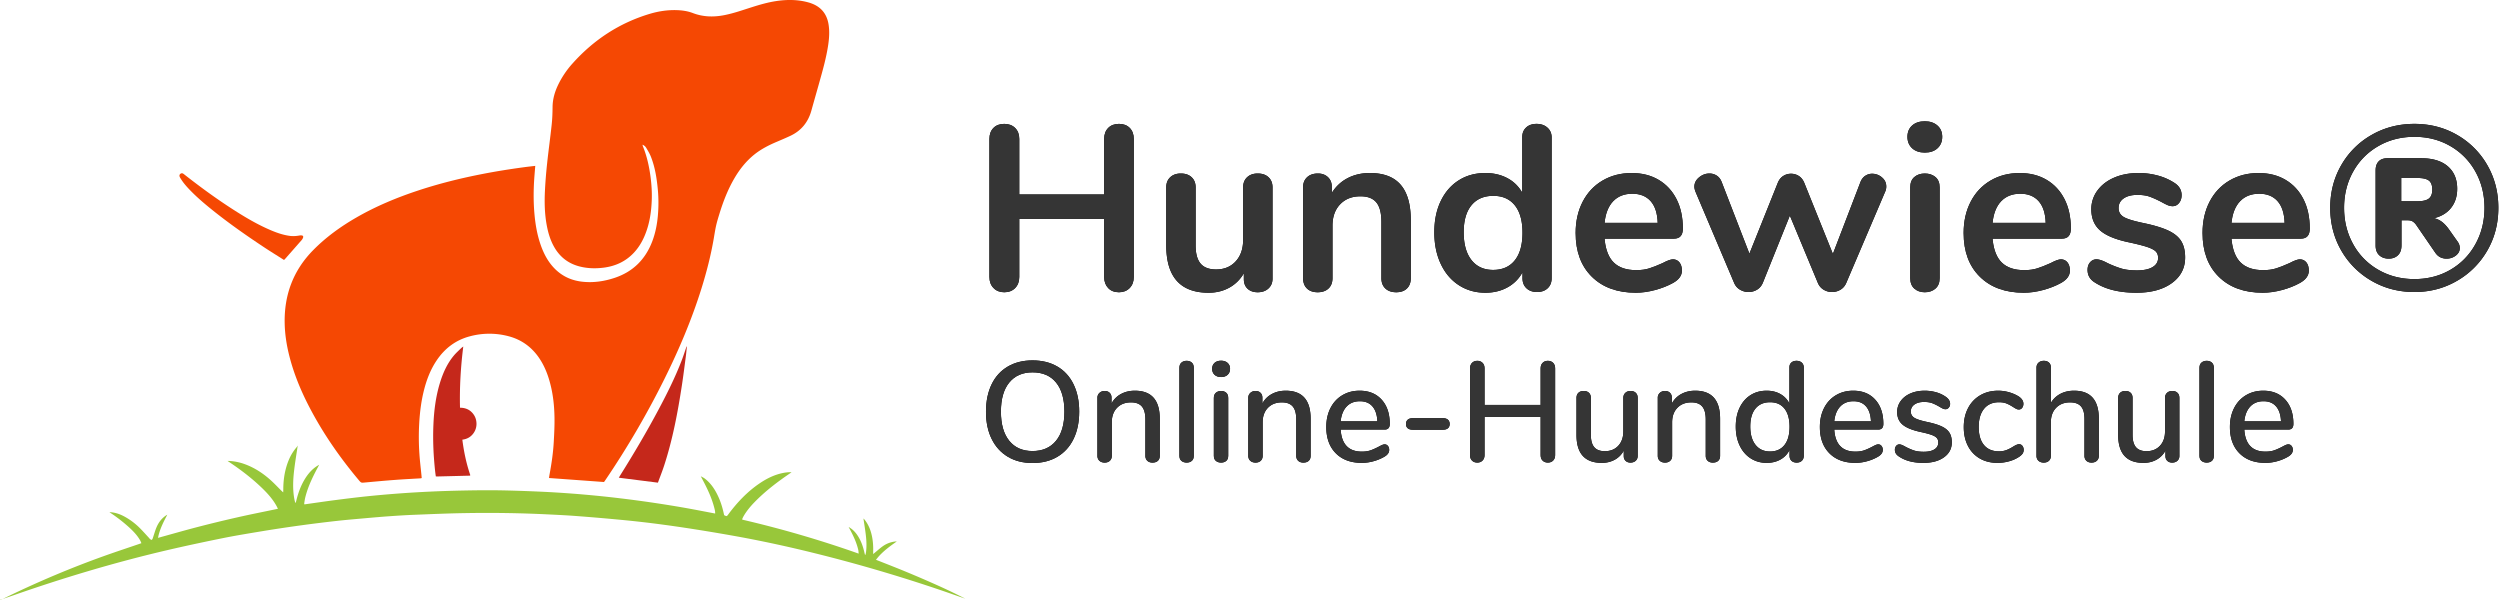
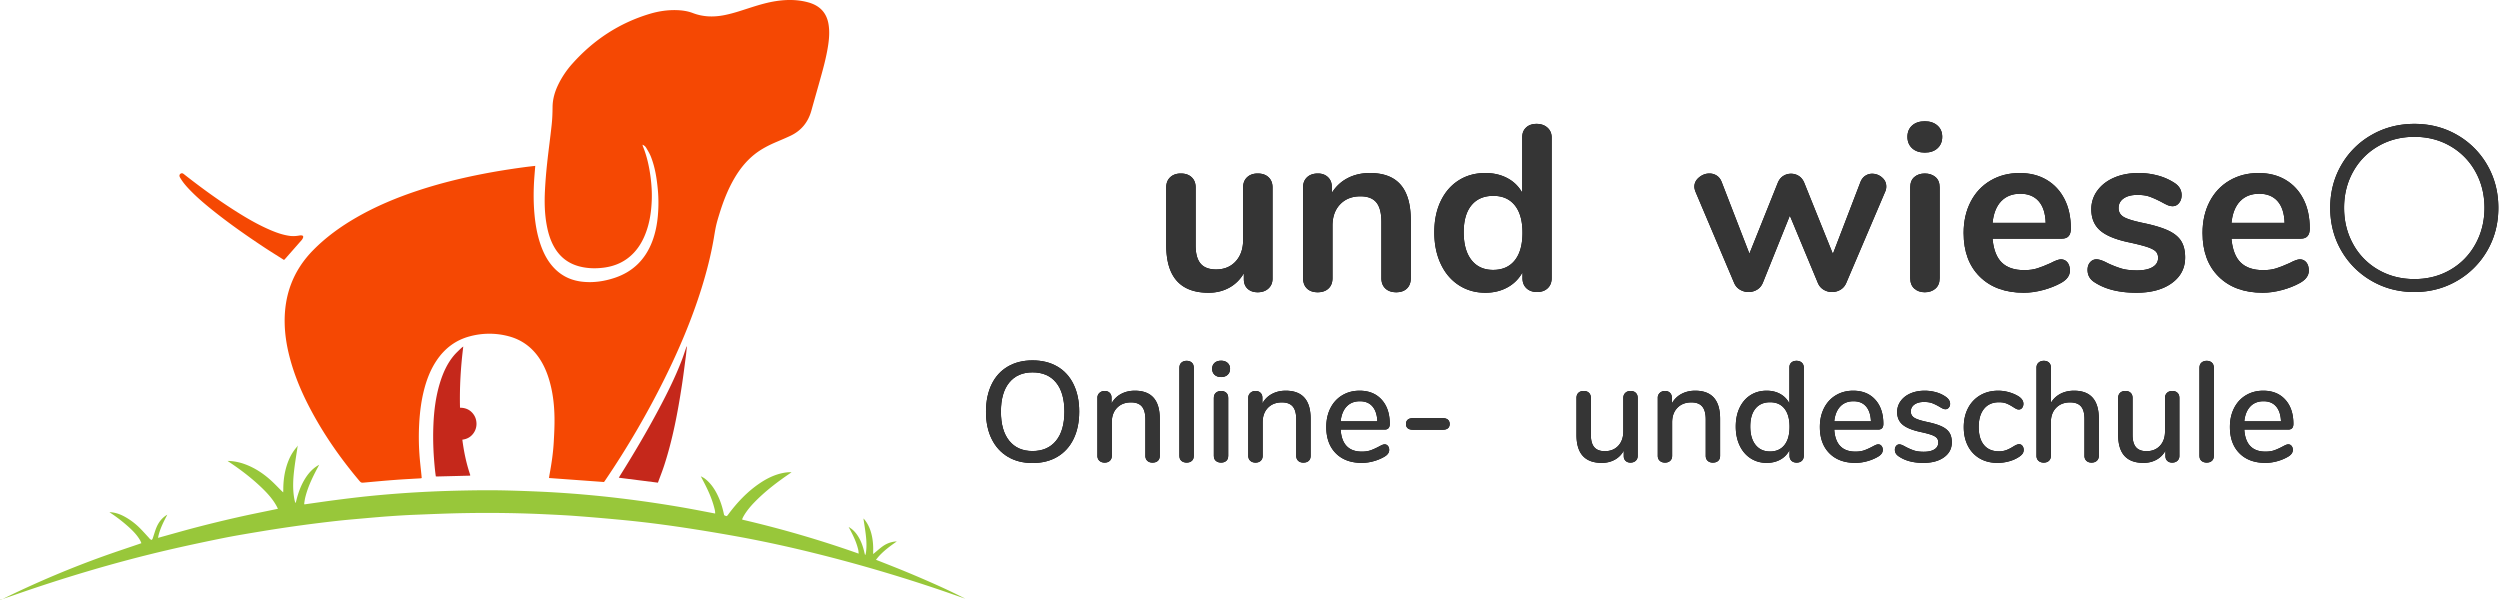
<svg xmlns="http://www.w3.org/2000/svg" xmlns:xlink="http://www.w3.org/1999/xlink" height="97" width="404">
  <defs>
-     <path id="a" d="m180.826 47.228c.71 0 1.286-.228 1.729-.684s.665-1.051.665-1.786v-22.306c0-.735-.215-1.324-.646-1.767-.43-.443-1.013-.665-1.748-.665s-1.317.222-1.748.665c-.43.443-.646 1.032-.646 1.767v8.968h-13.718v-8.968c0-.735-.222-1.324-.665-1.767s-1.032-.665-1.767-.665-1.317.222-1.748.665c-.43.443-.646 1.032-.646 1.767v22.306c0 .735.222 1.33.665 1.786s1.02.684 1.729.684c.735 0 1.324-.228 1.767-.684s.665-1.051.665-1.786v-9.386h13.718v9.386c0 .735.215 1.33.646 1.786.43.456 1.013.684 1.748.684z" />
    <path id="b" d="m195.304 47.304c1.241 0 2.356-.272 3.344-.817a6.053 6.053 0 0 0 2.356-2.337v.95c0 .659.203 1.178.608 1.558s.95.57 1.634.57c.71 0 1.286-.203 1.729-.608s.665-.937.665-1.596v-14.744c0-.684-.215-1.229-.646-1.634-.43-.405-1.013-.608-1.748-.608-.71 0-1.28.203-1.71.608s-.646.95-.646 1.634v8.474c0 1.444-.399 2.603-1.197 3.477s-1.856 1.311-3.173 1.311c-1.14 0-1.976-.317-2.508-.95s-.798-1.609-.798-2.926v-9.386c0-.684-.215-1.229-.646-1.634-.43-.405-1.013-.608-1.748-.608-.71 0-1.28.203-1.71.608s-.646.95-.646 1.634v9.348c0 5.117 2.28 7.676 6.84 7.676z" />
    <path id="c" d="m225.628 47.228c.735 0 1.311-.203 1.729-.608s.627-.963.627-1.672v-9.348c0-2.559-.545-4.471-1.634-5.738-1.09-1.267-2.749-1.9-4.978-1.9-1.343 0-2.546.279-3.61.836a6.426 6.426 0 0 0 -2.546 2.394v-1.026c0-.633-.209-1.146-.627-1.539s-.956-.589-1.615-.589c-.735 0-1.317.203-1.748.608-.43.405-.646.937-.646 1.596v14.706c0 .71.209 1.267.627 1.672s.994.608 1.729.608 1.317-.203 1.748-.608c.43-.405.646-.963.646-1.672v-8.474c0-1.444.412-2.597 1.235-3.458s1.919-1.292 3.287-1.292c1.165 0 2.02.33 2.565.988.545.659.817 1.71.817 3.154v9.082c0 .71.215 1.267.646 1.672.43.405 1.013.608 1.748.608z" />
    <path id="d" d="m248.314 20.02c.71 0 1.292.203 1.748.608s.684.937.684 1.596v22.724l-.006.201c-.04.59-.252 1.068-.64 1.433-.43.405-1 .608-1.71.608s-1.28-.203-1.71-.608-.646-.95-.646-1.634v-.95l-.144.255a5.95 5.95 0 0 1 -2.269 2.177c-1.051.583-2.248.874-3.591.874-1.596 0-3.021-.405-4.275-1.216-1.254-.81-2.23-1.957-2.926-3.439-.697-1.482-1.045-3.186-1.045-5.111s.348-3.61 1.045-5.054 1.666-2.559 2.907-3.344 2.673-1.178 4.294-1.178c1.343 0 2.533.279 3.572.836a5.8 5.8 0 0 1 2.394 2.356v-9.006l.008-.207c.041-.539.247-.983.619-1.332.418-.393.982-.589 1.691-.589zm-6.992 11.628c-1.52 0-2.698.507-3.534 1.52s-1.254 2.47-1.254 4.37c0 1.925.418 3.42 1.254 4.484s2.001 1.596 3.496 1.596c1.52 0 2.692-.52 3.515-1.558.823-1.039 1.235-2.52 1.235-4.446 0-1.925-.412-3.401-1.235-4.427s-1.982-1.539-3.477-1.539z" />
-     <path id="e" d="m263.666 27.962c1.672 0 3.129.367 4.37 1.102s2.204 1.773 2.888 3.116 1.026 2.926 1.026 4.75c0 1.09-.481 1.634-1.444 1.634h-11.21l.033.322c.182 1.585.665 2.763 1.449 3.535.836.823 2.052 1.235 3.648 1.235.81 0 1.526-.101 2.147-.304.62-.203 1.324-.481 2.109-.836.76-.405 1.317-.608 1.672-.608.43 0 .779.165 1.045.494.266.33.399.773.399 1.33 0 .785-.469 1.444-1.406 1.976-.861.481-1.837.868-2.926 1.159-1.09.291-2.128.437-3.116.437-2.99 0-5.358-.861-7.106-2.584s-2.622-4.079-2.622-7.068c0-1.9.38-3.585 1.14-5.054.76-1.47 1.83-2.61 3.211-3.42 1.38-.81 2.945-1.216 4.693-1.216zm.114 3.344c-1.292 0-2.324.405-3.097 1.216-.773.81-1.235 1.976-1.387 3.496h8.588c-.05-1.545-.43-2.717-1.14-3.515s-1.697-1.197-2.964-1.197z" />
    <path id="f" d="m296.042 47.19c.507 0 .969-.127 1.387-.38s.728-.62.931-1.102l6.27-14.706a1.93 1.93 0 0 0 .19-.874c0-.583-.234-1.07-.703-1.463a2.393 2.393 0 0 0 -1.577-.589 1.98 1.98 0 0 0 -1.121.342c-.342.228-.602.57-.779 1.026l-4.446 11.59-4.636-11.514c-.203-.481-.494-.842-.874-1.083a2.297 2.297 0 0 0 -1.254-.361c-.456 0-.874.12-1.254.361-.38.24-.671.602-.874 1.083l-4.598 11.476-4.484-11.59c-.177-.456-.443-.798-.798-1.026a2.133 2.133 0 0 0 -1.178-.342c-.608 0-1.165.209-1.672.627s-.76.918-.76 1.501c0 .228.063.507.19.836l6.232 14.706c.203.481.52.849.95 1.102s.887.38 1.368.38c.507 0 .969-.127 1.387-.38s.728-.62.931-1.102l4.37-10.868 4.522 10.868c.203.481.513.849.931 1.102s.868.38 1.349.38z" />
    <path id="g" d="m311.052 24.656c.861 0 1.545-.234 2.052-.703s.76-1.083.76-1.843-.26-1.368-.779-1.824c-.52-.456-1.197-.684-2.033-.684-.861 0-1.545.228-2.052.684s-.76 1.064-.76 1.824.253 1.374.76 1.843 1.19.703 2.052.703z" />
    <path id="h" d="m311.052 47.228c.684 0 1.254-.196 1.71-.589s.684-.956.684-1.691v-14.668c0-.735-.228-1.292-.684-1.672s-1.026-.57-1.71-.57-1.248.19-1.691.57-.665.937-.665 1.672v14.668c0 .735.222 1.298.665 1.691s1.007.589 1.691.589z" />
    <path id="i" d="m326.366 27.962c1.672 0 3.129.367 4.37 1.102s2.204 1.773 2.888 3.116 1.026 2.926 1.026 4.75c0 1.09-.481 1.634-1.444 1.634h-11.21l.033.322c.182 1.585.665 2.763 1.449 3.535.836.823 2.052 1.235 3.648 1.235.81 0 1.526-.101 2.147-.304.62-.203 1.324-.481 2.109-.836.76-.405 1.317-.608 1.672-.608.43 0 .779.165 1.045.494.266.33.399.773.399 1.33 0 .785-.469 1.444-1.406 1.976-.861.481-1.837.868-2.926 1.159-1.09.291-2.128.437-3.116.437-2.99 0-5.358-.861-7.106-2.584s-2.622-4.079-2.622-7.068c0-1.9.38-3.585 1.14-5.054.76-1.47 1.83-2.61 3.211-3.42 1.38-.81 2.945-1.216 4.693-1.216zm.114 3.344c-1.292 0-2.324.405-3.097 1.216-.773.81-1.235 1.976-1.387 3.496h8.588c-.05-1.545-.43-2.717-1.14-3.515s-1.697-1.197-2.964-1.197z" />
    <path id="j" d="m345.252 47.304c2.381 0 4.288-.52 5.719-1.558 1.431-1.039 2.147-2.42 2.147-4.142 0-1.064-.209-1.938-.627-2.622s-1.108-1.254-2.071-1.71-2.293-.861-3.99-1.216c-1.596-.33-2.673-.659-3.23-.988-.557-.33-.836-.81-.836-1.444 0-.659.272-1.178.817-1.558s1.286-.57 2.223-.57c.785 0 1.444.095 1.976.285s1.165.475 1.9.855c.405.228.741.399 1.007.513s.538.171.817.171c.405 0 .747-.171 1.026-.513s.418-.766.418-1.273c0-.836-.405-1.507-1.216-2.014a9.357 9.357 0 0 0 -2.66-1.159 11.788 11.788 0 0 0 -3.078-.399c-1.47 0-2.78.247-3.933.741s-2.058 1.19-2.717 2.09a4.99 4.99 0 0 0 -.988 3.021c0 1.47.488 2.622 1.463 3.458s2.59 1.482 4.845 1.938c1.267.279 2.21.526 2.831.741.62.215 1.051.45 1.292.703.24.253.361.595.361 1.026 0 .633-.298 1.127-.893 1.482s-1.425.532-2.489.532c-1.039 0-1.894-.101-2.565-.304a16.634 16.634 0 0 1 -2.223-.874c-.76-.405-1.355-.608-1.786-.608-.405 0-.747.158-1.026.475s-.418.728-.418 1.235c0 .887.405 1.57 1.216 2.052 1.697 1.09 3.927 1.634 6.688 1.634z" />
    <path id="k" d="m364.974 27.962c1.672 0 3.129.367 4.37 1.102s2.204 1.773 2.888 3.116 1.026 2.926 1.026 4.75c0 1.09-.481 1.634-1.444 1.634h-11.21l.033.322c.182 1.585.665 2.763 1.449 3.535.836.823 2.052 1.235 3.648 1.235.81 0 1.526-.101 2.147-.304.62-.203 1.324-.481 2.109-.836.76-.405 1.317-.608 1.672-.608.43 0 .779.165 1.045.494.266.33.399.773.399 1.33 0 .785-.469 1.444-1.406 1.976-.861.481-1.837.868-2.926 1.159-1.09.291-2.128.437-3.116.437-2.99 0-5.358-.861-7.106-2.584s-2.622-4.079-2.622-7.068c0-1.9.38-3.585 1.14-5.054.76-1.47 1.83-2.61 3.211-3.42 1.38-.81 2.945-1.216 4.693-1.216zm.114 3.344c-1.292 0-2.324.405-3.097 1.216-.773.81-1.235 1.976-1.387 3.496h8.588c-.05-1.545-.43-2.717-1.14-3.515s-1.697-1.197-2.964-1.197z" />
    <path id="l" d="m390.168 20.02c2.533 0 4.832.595 6.897 1.786a13.092 13.092 0 0 1 4.883 4.883c1.19 2.065 1.786 4.364 1.786 6.897s-.595 4.832-1.786 6.897a13.192 13.192 0 0 1 -4.902 4.902c-2.077 1.203-4.37 1.805-6.878 1.805-2.533 0-4.839-.602-6.916-1.805a13.192 13.192 0 0 1 -4.902-4.902c-1.19-2.065-1.786-4.364-1.786-6.897s.595-4.832 1.786-6.897a13.051 13.051 0 0 1 4.902-4.883c2.077-1.19 4.383-1.786 6.916-1.786zm0 2.09c-2.153 0-4.098.5-5.833 1.501-1.735 1-3.09 2.375-4.066 4.123-.975 1.748-1.463 3.699-1.463 5.852s.488 4.11 1.463 5.871a10.65 10.65 0 0 0 4.066 4.142c1.735 1 3.68 1.501 5.833 1.501s4.091-.5 5.814-1.501c1.723-1 3.072-2.381 4.047-4.142.975-1.76 1.463-3.718 1.463-5.871s-.488-4.104-1.463-5.852a10.726 10.726 0 0 0 -4.047-4.123c-1.723-1-3.66-1.501-5.814-1.501z" />
-     <path id="m" d="m391.232 25.568.346.005c1.707.051 3.036.487 3.986 1.306 1.013.874 1.52 2.084 1.52 3.629 0 1.216-.33 2.242-.988 3.078-.659.836-1.583 1.393-2.774 1.672.456.101.868.285 1.235.551s.741.652 1.121 1.159l1.368 1.938.107.143c.233.335.349.68.349 1.035 0 .481-.215.887-.646 1.216-.43.33-.925.494-1.482.494-.785 0-1.393-.317-1.824-.95l-3.002-4.37-.122-.173a2.049 2.049 0 0 0 -.505-.492c-.215-.14-.488-.209-.817-.209h-1.026v4.066l-.007.222c-.038.577-.225 1.028-.563 1.355-.38.367-.874.551-1.482.551-.633 0-1.146-.184-1.539-.551s-.589-.893-.589-1.577v-12.122l.006-.206c.033-.534.195-.953.488-1.257.33-.342.81-.513 1.444-.513zm-.57 3.192h-2.622v3.762h2.622c.861 0 1.476-.146 1.843-.437s.551-.766.551-1.425c0-.71-.184-1.203-.551-1.482s-.982-.418-1.843-.418z" />
    <path id="n" d="m166.855 58.24c1.549 0 2.89.334 4.025 1 1.135.667 2.005 1.626 2.61 2.875.606 1.25.909 2.718.909 4.405s-.303 3.155-.909 4.404c-.605 1.25-1.475 2.212-2.61 2.887s-2.476 1.012-4.025 1.012c-1.533 0-2.863-.337-3.99-1.012s-1.998-1.633-2.611-2.875-.92-2.706-.92-4.393c0-1.702.303-3.178.909-4.428.605-1.25 1.475-2.208 2.61-2.875 1.135-.666 2.469-1 4.002-1zm0 1.932c-1.61 0-2.863.548-3.76 1.645-.898 1.096-1.346 2.664-1.346 4.703 0 2.04.448 3.611 1.346 4.715.897 1.104 2.15 1.656 3.76 1.656 1.625 0 2.89-.552 3.795-1.656s1.357-2.676 1.357-4.715c0-2.04-.448-3.607-1.346-4.703-.897-1.097-2.165-1.645-3.806-1.645z" />
    <path id="o" d="m186.244 74.754c.368 0 .655-.096.863-.288.207-.191.31-.463.31-.816v-5.98c0-3.02-1.342-4.531-4.025-4.531-.828 0-1.572.176-2.231.529a3.731 3.731 0 0 0 -1.541 1.541v-.943c0-.322-.1-.583-.299-.782-.2-.2-.468-.299-.805-.299s-.617.103-.84.31a1.036 1.036 0 0 0 -.333.794v9.361c0 .337.107.606.322.805.215.2.498.299.851.299s.633-.1.84-.299c.207-.2.31-.468.31-.805v-5.405c0-.981.284-1.763.851-2.346s1.319-.874 2.254-.874c.797 0 1.384.222 1.76.667.375.445.563 1.142.563 2.093v5.865c0 .337.103.606.31.805.208.2.487.299.84.299z" />
    <path id="p" d="m191.764 74.754c.337 0 .613-.092.828-.276s.322-.46.322-.828v-14.214c0-.368-.107-.648-.322-.84-.215-.191-.49-.287-.828-.287-.337 0-.617.096-.84.288-.222.191-.333.471-.333.839v14.214c0 .368.111.644.333.828.223.184.503.276.84.276z" />
    <path id="q" d="m197.33 60.931c.445 0 .797-.123 1.058-.368.26-.245.391-.567.391-.966s-.134-.717-.403-.955c-.268-.237-.617-.356-1.046-.356-.445 0-.797.119-1.058.356-.26.238-.391.556-.391.955s.13.72.391.966c.26.245.613.368 1.058.368z" />
    <path id="r" d="m197.33 74.754c.337 0 .613-.092.828-.276s.322-.46.322-.828v-9.338c0-.368-.107-.648-.322-.84-.215-.191-.49-.287-.828-.287-.337 0-.617.096-.84.287-.222.192-.333.472-.333.84v9.338c0 .368.111.644.333.828.223.184.503.276.84.276z" />
    <path id="s" d="m210.624 74.754c.368 0 .656-.096.863-.288.207-.191.31-.463.31-.816v-5.98c0-3.02-1.342-4.531-4.025-4.531-.828 0-1.572.176-2.231.529a3.731 3.731 0 0 0 -1.541 1.541v-.943c0-.322-.1-.583-.299-.782-.2-.2-.468-.299-.805-.299s-.617.103-.84.31a1.036 1.036 0 0 0 -.333.794v9.361c0 .337.107.606.322.805.215.2.498.299.851.299s.633-.1.84-.299c.207-.2.31-.468.31-.805v-5.405c0-.981.284-1.763.851-2.346s1.319-.874 2.254-.874c.797 0 1.384.222 1.76.667.375.445.563 1.142.563 2.093v5.865c0 .337.103.606.31.805.208.2.487.299.84.299z" />
    <path id="t" d="m219.709 63.139c1.503 0 2.691.483 3.565 1.449s1.311 2.27 1.311 3.91c0 .613-.276.92-.828.92h-7.107l.02.242c.213 2.215 1.35 3.323 3.407 3.323.567 0 1.058-.077 1.472-.23s.851-.353 1.311-.598c.046-.03.172-.096.38-.195.206-.1.379-.15.517-.15.215 0 .391.084.529.253s.207.383.207.644c0 .445-.276.82-.828 1.127a7.296 7.296 0 0 1 -1.76.713 7.134 7.134 0 0 1 -1.828.253c-1.779 0-3.182-.517-4.209-1.552s-1.541-2.45-1.541-4.244c0-1.15.226-2.17.679-3.059.452-.89 1.088-1.58 1.909-2.07.82-.49 1.751-.736 2.794-.736zm.046 1.702c-.89 0-1.602.284-2.139.851s-.859 1.365-.966 2.392h5.934c-.046-1.043-.31-1.844-.793-2.404s-1.162-.839-2.036-.839z" />
    <path id="u" d="m233.187 69.441c.353 0 .621-.08.805-.242.184-.16.276-.387.276-.678s-.092-.521-.276-.69-.452-.253-.805-.253h-4.899c-.353 0-.621.084-.805.253s-.276.399-.276.69.092.517.276.678c.184.162.452.242.805.242z" />
-     <path id="v" d="m250.138 74.754c.353 0 .636-.111.851-.334.215-.222.322-.51.322-.862v-14.053c0-.353-.107-.64-.322-.863-.215-.222-.498-.333-.851-.333s-.636.111-.851.334c-.215.222-.322.51-.322.862v5.934h-9.062v-5.934c0-.353-.107-.64-.322-.863-.215-.222-.498-.333-.851-.333s-.636.111-.851.334c-.215.222-.322.51-.322.862v14.053c0 .368.107.66.322.874.215.215.498.322.851.322s.636-.111.851-.334c.215-.222.322-.51.322-.862v-6.187h9.062v6.187c0 .368.107.66.322.874.215.215.498.322.851.322z" />
    <path id="w" d="m258.855 74.8c.767 0 1.46-.169 2.082-.506a3.602 3.602 0 0 0 1.46-1.472v.874c0 .322.1.579.299.77.2.192.46.288.782.288.353 0 .636-.1.851-.299.215-.2.322-.46.322-.782v-9.361c0-.353-.103-.629-.31-.828-.207-.2-.487-.299-.84-.299s-.636.103-.851.31c-.215.208-.322.48-.322.817v5.405c0 .966-.272 1.74-.816 2.323-.545.583-1.27.874-2.174.874-.767 0-1.334-.215-1.702-.644-.368-.43-.552-1.096-.552-2.001v-5.957c0-.353-.103-.629-.31-.828-.207-.2-.487-.299-.84-.299-.368 0-.655.1-.863.299-.207.2-.31.475-.31.828v5.98c0 3.005 1.365 4.508 4.094 4.508z" />
    <path id="x" d="m276.795 74.754c.368 0 .655-.096.863-.288.207-.191.31-.463.31-.816v-5.98c0-3.02-1.342-4.531-4.025-4.531-.828 0-1.572.176-2.231.529a3.731 3.731 0 0 0 -1.541 1.541v-.943c0-.322-.1-.583-.299-.782-.2-.2-.468-.299-.805-.299s-.617.103-.84.31a1.036 1.036 0 0 0 -.333.794v9.361c0 .337.107.606.322.805.215.2.498.299.851.299s.632-.1.84-.299c.207-.2.31-.468.31-.805v-5.405c0-.981.284-1.763.851-2.346s1.319-.874 2.254-.874c.797 0 1.384.222 1.76.667.375.445.563 1.142.563 2.093v5.865c0 .337.103.606.31.805.208.2.487.299.84.299z" />
    <path id="y" d="m290.319 58.309c.353 0 .636.1.851.299.215.2.322.468.322.805v14.214l-.006.146c-.026.284-.127.511-.304.682-.208.2-.487.299-.84.299s-.632-.1-.84-.299c-.207-.2-.31-.475-.31-.828v-.92l-.118.22a3.534 3.534 0 0 1 -1.354 1.332c-.644.36-1.388.541-2.231.541-.966 0-1.828-.245-2.587-.736-.76-.49-1.35-1.18-1.772-2.07-.421-.89-.632-1.909-.632-3.059 0-1.165.21-2.185.632-3.059s1.009-1.549 1.76-2.024 1.618-.713 2.599-.713c.843 0 1.583.18 2.22.54.636.36 1.123.87 1.46 1.53v-5.842l.006-.134a.962.962 0 0 1 .304-.636c.208-.192.487-.288.84-.288zm-4.278 6.693c-1.012 0-1.798.341-2.358 1.023-.56.683-.839 1.653-.839 2.91s.284 2.242.851 2.956c.567.712 1.35 1.069 2.346 1.069.997 0 1.771-.345 2.323-1.035s.828-1.671.828-2.944-.272-2.254-.817-2.944c-.544-.69-1.322-1.035-2.334-1.035z" />
    <path id="z" d="m299.473 63.139c1.503 0 2.691.483 3.565 1.449s1.311 2.27 1.311 3.91c0 .613-.276.92-.828.92h-7.107l.02.242c.213 2.215 1.35 3.323 3.407 3.323.567 0 1.058-.077 1.472-.23s.851-.353 1.311-.598c.046-.03.172-.096.38-.195.207-.1.379-.15.517-.15.215 0 .391.084.529.253s.207.383.207.644c0 .445-.276.82-.828 1.127a7.296 7.296 0 0 1 -1.76.713 7.134 7.134 0 0 1 -1.828.253c-1.779 0-3.182-.517-4.209-1.552s-1.541-2.45-1.541-4.244c0-1.15.226-2.17.678-3.059.453-.89 1.09-1.58 1.91-2.07s1.751-.736 2.794-.736zm.046 1.702c-.89 0-1.602.284-2.139.851s-.859 1.365-.966 2.392h5.934c-.046-1.043-.31-1.844-.793-2.404s-1.162-.839-2.036-.839z" />
    <path id="A" d="m310.812 74.8c1.395 0 2.51-.303 3.346-.909.836-.605 1.254-1.406 1.254-2.403 0-.629-.126-1.146-.38-1.552-.252-.407-.67-.748-1.253-1.024s-1.388-.521-2.415-.736c-.997-.215-1.675-.44-2.035-.678a1.133 1.133 0 0 1 -.541-1.001c0-.475.195-.851.587-1.127.39-.276.908-.414 1.552-.414.537 0 .985.069 1.345.207s.748.33 1.162.575c.23.138.414.238.552.299s.276.092.414.092c.2 0 .372-.084.518-.253a.917.917 0 0 0 .218-.621c0-.445-.253-.836-.759-1.173a5.067 5.067 0 0 0 -1.541-.701 6.705 6.705 0 0 0 -1.794-.242c-.859 0-1.625.146-2.3.437s-1.204.702-1.587 1.23a2.964 2.964 0 0 0 -.575 1.783c0 .859.295 1.537.886 2.035.59.499 1.56.894 2.909 1.185.782.169 1.372.326 1.771.472.399.145.678.31.84.494.16.184.241.43.241.736 0 .475-.207.843-.621 1.104-.414.26-.989.391-1.725.391-.66 0-1.207-.077-1.644-.23a9.676 9.676 0 0 1 -1.346-.598c-.43-.245-.744-.368-.943-.368a.653.653 0 0 0 -.529.253.949.949 0 0 0 -.207.621c0 .23.058.437.173.621s.31.36.586.529c.997.644 2.277.966 3.841.966z" />
    <path id="B" d="m322.795 74.8c.629 0 1.25-.084 1.863-.253a5.518 5.518 0 0 0 1.61-.713c.276-.184.472-.364.587-.54.114-.177.172-.372.172-.587 0-.26-.069-.48-.207-.655a.643.643 0 0 0 -.529-.265c-.138 0-.291.038-.46.115a4.117 4.117 0 0 0 -.506.276c-.368.23-.728.414-1.081.552a3.33 3.33 0 0 1 -1.219.207c-1.043 0-1.848-.341-2.415-1.023-.567-.683-.851-1.653-.851-2.91s.287-2.239.863-2.944c.575-.705 1.383-1.058 2.426-1.058.46 0 .855.065 1.185.196.33.13.686.318 1.069.563.215.138.391.242.529.31a.919.919 0 0 0 .414.104.643.643 0 0 0 .529-.264c.138-.177.207-.395.207-.656 0-.445-.245-.836-.736-1.173a6.014 6.014 0 0 0 -1.575-.69 6.38 6.38 0 0 0 -1.76-.253c-1.089 0-2.055.245-2.898.736a5.07 5.07 0 0 0 -1.966 2.07c-.468.89-.702 1.917-.702 3.082 0 1.15.226 2.162.678 3.036a4.868 4.868 0 0 0 1.91 2.024c.82.475 1.774.713 2.863.713z" />
    <path id="C" d="m337.998 74.754c.353 0 .636-.1.851-.299.215-.2.322-.468.322-.805v-5.98c0-3.02-1.334-4.531-4.002-4.531-.828 0-1.564.169-2.208.506a3.843 3.843 0 0 0 -1.541 1.472v-5.75c0-.322-.103-.579-.31-.77-.208-.192-.48-.288-.817-.288-.353 0-.64.1-.863.299-.222.2-.333.468-.333.805v14.237c0 .337.107.606.322.805.215.2.498.299.851.299s.632-.1.84-.299c.207-.2.31-.468.31-.805v-5.405c0-.981.284-1.763.851-2.346s1.319-.874 2.254-.874c.797 0 1.384.215 1.76.644.375.43.563 1.104.563 2.024v5.957c0 .337.103.606.31.805.207.2.487.299.84.299z" />
    <path id="D" d="m346.393 74.8c.767 0 1.46-.169 2.082-.506a3.602 3.602 0 0 0 1.46-1.472v.874c0 .322.1.579.299.77.2.192.46.288.782.288.353 0 .636-.1.851-.299.215-.2.322-.46.322-.782v-9.361c0-.353-.103-.629-.31-.828-.208-.2-.487-.299-.84-.299s-.636.103-.851.31c-.215.208-.322.48-.322.817v5.405c0 .966-.272 1.74-.816 2.323-.545.583-1.27.874-2.174.874-.767 0-1.334-.215-1.702-.644-.368-.43-.552-1.096-.552-2.001v-5.957c0-.353-.103-.629-.31-.828-.208-.2-.487-.299-.84-.299-.368 0-.655.1-.862.299-.208.2-.311.475-.311.828v5.98c0 3.005 1.365 4.508 4.094 4.508z" />
    <path id="E" d="m356.605 74.754c.337 0 .613-.092.828-.276s.322-.46.322-.828v-14.214c0-.368-.107-.648-.322-.84-.215-.191-.49-.287-.828-.287-.337 0-.617.096-.84.288-.222.191-.333.471-.333.839v14.214c0 .368.111.644.333.828.223.184.503.276.84.276z" />
    <path id="F" d="m365.736 63.139c1.503 0 2.691.483 3.565 1.449s1.311 2.27 1.311 3.91c0 .613-.276.92-.828.92h-7.107l.02.242c.213 2.215 1.35 3.323 3.407 3.323.567 0 1.058-.077 1.472-.23s.851-.353 1.311-.598c.046-.03.173-.096.38-.195.207-.1.379-.15.517-.15.215 0 .391.084.529.253s.207.383.207.644c0 .445-.276.82-.828 1.127a7.296 7.296 0 0 1 -1.76.713 7.134 7.134 0 0 1 -1.828.253c-1.779 0-3.182-.517-4.209-1.552s-1.541-2.45-1.541-4.244c0-1.15.226-2.17.679-3.059.452-.89 1.088-1.58 1.909-2.07.82-.49 1.751-.736 2.794-.736zm.046 1.702c-.89 0-1.602.284-2.139.851s-.859 1.365-.966 2.392h5.934c-.046-1.043-.31-1.844-.793-2.404s-1.162-.839-2.036-.839z" />
  </defs>
  <g fill="none">
    <use fill="#000" xlink:href="#a" />
    <use fill="#353535" xlink:href="#a" />
    <use fill="#000" xlink:href="#b" />
    <use fill="#353535" xlink:href="#b" />
    <use fill="#000" xlink:href="#c" />
    <use fill="#353535" xlink:href="#c" />
    <use fill="#000" xlink:href="#d" />
    <use fill="#353535" xlink:href="#d" />
    <use fill="#000" xlink:href="#e" />
    <use fill="#353535" xlink:href="#e" />
    <use fill="#000" xlink:href="#f" />
    <use fill="#353535" xlink:href="#f" />
    <use fill="#000" xlink:href="#g" />
    <use fill="#353535" xlink:href="#g" />
    <use fill="#000" xlink:href="#h" />
    <use fill="#353535" xlink:href="#h" />
    <use fill="#000" xlink:href="#i" />
    <use fill="#353535" xlink:href="#i" />
    <use fill="#000" xlink:href="#j" />
    <use fill="#353535" xlink:href="#j" />
    <use fill="#000" xlink:href="#k" />
    <use fill="#353535" xlink:href="#k" />
    <use fill="#000" xlink:href="#l" />
    <use fill="#353535" xlink:href="#l" />
    <use fill="#000" xlink:href="#m" />
    <use fill="#353535" xlink:href="#m" />
    <use fill="#000" xlink:href="#n" />
    <use fill="#353535" xlink:href="#n" />
    <use fill="#000" xlink:href="#o" />
    <use fill="#353535" xlink:href="#o" />
    <use fill="#000" xlink:href="#p" />
    <use fill="#353535" xlink:href="#p" />
    <use fill="#000" xlink:href="#q" />
    <use fill="#353535" xlink:href="#q" />
    <use fill="#000" xlink:href="#r" />
    <use fill="#353535" xlink:href="#r" />
    <use fill="#000" xlink:href="#s" />
    <use fill="#353535" xlink:href="#s" />
    <use fill="#000" xlink:href="#t" />
    <use fill="#353535" xlink:href="#t" />
    <use fill="#000" xlink:href="#u" />
    <use fill="#353535" xlink:href="#u" />
    <use fill="#000" xlink:href="#v" />
    <use fill="#353535" xlink:href="#v" />
    <use fill="#000" xlink:href="#w" />
    <use fill="#353535" xlink:href="#w" />
    <use fill="#000" xlink:href="#x" />
    <use fill="#353535" xlink:href="#x" />
    <use fill="#000" xlink:href="#y" />
    <use fill="#353535" xlink:href="#y" />
    <use fill="#000" xlink:href="#z" />
    <use fill="#353535" xlink:href="#z" />
    <use fill="#000" xlink:href="#A" />
    <use fill="#353535" xlink:href="#A" />
    <use fill="#000" xlink:href="#B" />
    <use fill="#353535" xlink:href="#B" />
    <use fill="#000" xlink:href="#C" />
    <use fill="#353535" xlink:href="#C" />
    <use fill="#000" xlink:href="#D" />
    <use fill="#353535" xlink:href="#D" />
    <use fill="#000" xlink:href="#E" />
    <use fill="#353535" xlink:href="#E" />
    <use fill="#000" xlink:href="#F" />
    <use fill="#353535" xlink:href="#F" />
    <path d="m86.498 26.804c-.046.563-.088 1.063-.127 1.563-.166 2.103-.19 4.204.005 6.308.155 1.674.443 3.32 1 4.91.509 1.454 1.217 2.79 2.32 3.885 1.256 1.247 2.782 1.896 4.522 2.067 1.76.174 3.474-.086 5.14-.645 2.943-.988 4.941-2.977 6.046-5.885.522-1.375.795-2.806.916-4.27a23.132 23.132 0 0 0 -.01-4.041c-.17-1.836-.445-3.654-1.126-5.38-.193-.486-.471-.942-.737-1.395a1.19 1.19 0 0 0 -.628-.536c.037.125.056.216.09.302.628 1.55.986 3.169 1.208 4.822.172 1.277.254 2.56.206 3.847-.075 2.003-.38 3.96-1.18 5.815-.427.991-.984 1.9-1.724 2.685-1.332 1.416-2.992 2.163-4.892 2.401-1.315.164-2.623.129-3.914-.21-1.789-.47-3.137-1.517-4.056-3.13-.625-1.095-.977-2.285-1.205-3.518-.34-1.833-.382-3.686-.292-5.54.072-1.483.196-2.967.353-4.444.224-2.105.518-4.201.742-6.305.1-.938.131-1.886.14-2.83.014-1.265.356-2.436.894-3.56a14.74 14.74 0 0 1 2.358-3.491c3.428-3.817 7.563-6.527 12.475-7.997 1.448-.433 2.93-.648 4.447-.589.856.034 1.698.161 2.498.468 1.682.644 3.395.674 5.136.326 1.501-.3 2.941-.813 4.396-1.274 1.29-.408 2.587-.785 3.927-.987 1.802-.273 3.592-.26 5.356.257.192.057.38.127.565.204 1.453.608 2.28 1.716 2.541 3.263.182 1.08.12 2.162-.033 3.239-.319 2.238-.956 4.401-1.562 6.571-.387 1.382-.786 2.76-1.168 4.142-.52 1.884-1.633 3.268-3.397 4.097-.725.34-1.464.654-2.201.967-1.296.55-2.545 1.183-3.65 2.074-1.297 1.047-2.318 2.328-3.162 3.76-1.086 1.843-1.85 3.824-2.475 5.864-.185.6-.37 1.204-.51 1.817-.155.686-.262 1.384-.38 2.079-.474 2.773-1.173 5.489-2.013 8.17-1.574 5.02-3.624 9.845-5.96 14.55a140.47 140.47 0 0 1 -9.545 16.347c-.077.114-.158.225-.222.316l-8.893-.647c.034-.218.065-.44.106-.659.314-1.71.568-3.431.665-5.169.072-1.295.139-2.595.12-3.891-.033-2.263-.305-4.498-1.024-6.66-.36-1.08-.835-2.104-1.48-3.044-1.217-1.773-2.86-2.95-4.927-3.49a12.108 12.108 0 0 0 -6.24.013c-2.277.6-4.048 1.932-5.365 3.885-.99 1.467-1.618 3.094-2.052 4.801-.442 1.74-.665 3.51-.77 5.301a39.78 39.78 0 0 0 .03 5.065c.079 1.156.221 2.307.335 3.46.012.125.021.25.034.395-.068.018-.123.042-.18.046-1.362.083-2.725.147-4.086.25-1.634.122-3.267.271-4.9.422-.62.057-.619.074-1.014-.397-3.096-3.691-5.83-7.63-8.047-11.922-1.337-2.59-2.442-5.272-3.16-8.106-.449-1.765-.73-3.555-.76-5.377-.074-4.528 1.387-8.454 4.563-11.7 2.072-2.116 4.446-3.831 7-5.305 3.161-1.825 6.51-3.219 9.963-4.363 3.403-1.127 6.873-1.99 10.388-2.676 2.248-.44 4.51-.798 6.778-1.105.581-.079 1.165-.14 1.804-.216" fill="#f54803" />
    <path d="m113.239 76.956c.225.13.468.238.673.396 1.058.82 1.741 1.923 2.269 3.14.385.89.647 1.817.838 2.758.42.215.424.212.681-.135 1.438-1.938 3.076-3.668 5.076-5.02 1.18-.797 2.442-1.412 3.847-1.679.418-.08.843-.116 1.294-.11-.08.06-.157.123-.24.18-2.05 1.392-4.017 2.888-5.755 4.675-.654.672-1.252 1.393-1.732 2.208a5.362 5.362 0 0 0 -.208.407c-.02.042-.023.094-.045.195a176.2 176.2 0 0 1 18.824 5.494c-.025-.24-.025-.413-.062-.576-.244-1.103-.713-2.117-1.23-3.11-.097-.186-.196-.37-.328-.62.628.351 1.054.807 1.413 1.333.572.842.904 1.785 1.129 2.772.025.112.053.223.083.333.006.022.032.038.082.095.037-.16.076-.289.095-.421.13-.93.085-1.86-.023-2.785-.105-.896-.255-1.788-.388-2.7.057.056.123.112.177.179.694.862 1.061 1.867 1.251 2.95.124.705.166 1.416.148 2.132-.004.138 0 .276 0 .491.13-.11.208-.178.289-.244.43-.351.84-.73 1.294-1.045a4.244 4.244 0 0 1 2.228-.76c-.126.094-.222.168-.321.237-.882.615-1.732 1.268-2.473 2.056-.188.2-.356.42-.571.676 1.672.665 3.295 1.291 4.901 1.957 1.615.668 3.22 1.36 4.816 2.072a98.886 98.886 0 0 1 4.729 2.263l-2.265-.788a249.856 249.856 0 0 0 -22.238-6.602 204.65 204.65 0 0 0 -11.218-2.456c-2.58-.479-5.165-.922-7.756-1.33a223.164 223.164 0 0 0 -6.745-.97c-1.955-.246-3.915-.46-5.877-.64-2.3-.218-4.602-.41-6.906-.584-1.452-.11-2.908-.177-4.363-.25a202.43 202.43 0 0 0 -13.336-.214c-2.788.043-5.574.165-8.36.276-1.443.057-2.885.152-4.325.255-1.39.1-2.778.228-4.167.35-1.2.107-2.401.21-3.6.336a233.18 233.18 0 0 0 -12.645 1.736c-2.092.35-4.186.689-6.265 1.11-2.988.606-5.973 1.24-8.943 1.934-8.417 1.968-16.69 4.446-24.855 7.301-.687.24-1.379.468-2.067.704-.028.01-.046.053-.07.08l.004.002 1.382-.67a157.672 157.672 0 0 1 15.257-6.416c1.926-.694 3.873-1.332 5.81-1.996.118-.04.235-.082.399-.139-.073-.164-.125-.316-.203-.453-.443-.783-1.053-1.424-1.703-2.029a24.8 24.8 0 0 0 -3.01-2.358l-.253-.175c1.059.037 1.941.411 2.782.91.803.48 1.542 1.061 2.198 1.729.49.494.95 1.017 1.424 1.527.051.056.09.127.15.17.084.063.194.16.269.142.075-.019.144-.152.178-.248.208-.6.368-1.219.617-1.8.336-.782.838-1.449 1.562-1.918.039-.025.08-.047.176-.102-.64 1.216-1.245 2.38-1.5 3.744 2.173-.599 4.289-1.21 6.42-1.762a212.585 212.585 0 0 1 6.44-1.562c2.151-.487 4.315-.912 6.515-1.374-.092-.184-.164-.344-.25-.496-.595-1.064-1.397-1.959-2.26-2.8-1.665-1.62-3.503-3.016-5.429-4.298l-.206-.144c.97.02 1.929.205 2.837.545 1.53.566 2.878 1.445 4.094 2.53.62.555 1.192 1.168 1.786 1.754.067.066.138.128.28.258.006-.244.013-.402.014-.56.013-1.647.276-3.246.925-4.765a7.722 7.722 0 0 1 1.246-1.995c.056-.066.096-.146.164-.25-.212 1.448-.45 2.816-.603 4.193-.162 1.458-.215 2.925.043 4.383.039.22.1.437.15.655l.09.001c.037-.137.075-.274.109-.412.304-1.23.737-2.407 1.409-3.484.496-.795 1.1-1.487 1.884-2.003.1-.066.207-.123.388-.23-.946 1.751-1.806 3.444-2.261 5.31-.075.309-.111.627-.162.941-.006.034.012.071.028.156 1.688-.237 3.37-.487 5.057-.705 1.705-.221 3.413-.431 5.123-.609 3.398-.347 6.806-.598 10.218-.755 1.718-.08 3.439-.133 5.16-.169 1.707-.035 3.416-.058 5.124-.044 1.709.015 3.417.066 5.124.128 1.707.063 3.414.14 5.118.247 3.422.215 6.836.528 10.24.94 3.402.411 6.794.91 10.17 1.498 1.675.293 3.345.626 5.044.946.015-.389-.085-.716-.172-1.043-.406-1.535-1.082-2.955-1.82-4.349l-.334-.64-.002.001z" fill="#98c73a" />
    <path d="m74.865 56c-.415 3.327-.608 6.587-.527 9.89.793.002 1.478.246 2.01.85.377.427.594.932.641 1.506a2.58 2.58 0 0 1 -.58 1.902c-.437.536-1.01.818-1.694.903.25 1.981.654 3.89 1.286 5.735l-.028.042c-.008.01-.015.022-.025.025a.24.24 0 0 1 -.07.015c-1.761.045-3.523.089-5.284.132-.046 0-.093-.011-.166-.02-.035-.257-.075-.512-.103-.768-.274-2.497-.392-5.002-.288-7.513.095-2.313.377-4.6 1.056-6.818.494-1.61 1.17-3.127 2.246-4.416.358-.43.781-.803 1.179-1.197.084-.083.186-.145.347-.268m36.135.014c-.06.55-.108 1.1-.18 1.65-.202 1.536-.393 3.075-.627 4.607-.673 4.393-1.492 8.753-2.873 12.979-.3.919-.66 1.817-1.002 2.75l-6.318-.8c.077-.13.145-.252.218-.37 2.18-3.477 4.27-7.012 6.203-10.642 1.375-2.58 2.683-5.197 3.738-7.937.247-.64.455-1.296.68-1.945.035-.102.065-.204.098-.306z" fill="#c5281b" />
    <path d="m45.879 42c-1.11-.707-2.236-1.398-3.336-2.129-3.034-2.014-6.012-4.11-8.836-6.424-1.072-.88-2.116-1.794-3.077-2.8-.52-.543-1.013-1.11-1.413-1.753-.066-.107-.135-.214-.182-.33-.075-.186-.027-.368.116-.475.158-.12.323-.117.484-.005.081.056.159.12.237.181 2.508 1.964 5.076 3.84 7.751 5.562 1.972 1.268 3.984 2.464 6.143 3.38.997.423 2.016.776 3.096.916.5.064.99.03 1.48-.057.133-.024.273-.04.406-.023.225.03.3.161.22.376a1.18 1.18 0 0 1 -.203.357c-.922 1.057-1.85 2.108-2.778 3.16-.024.027-.064.038-.108.064" fill="#f54803" />
  </g>
</svg>